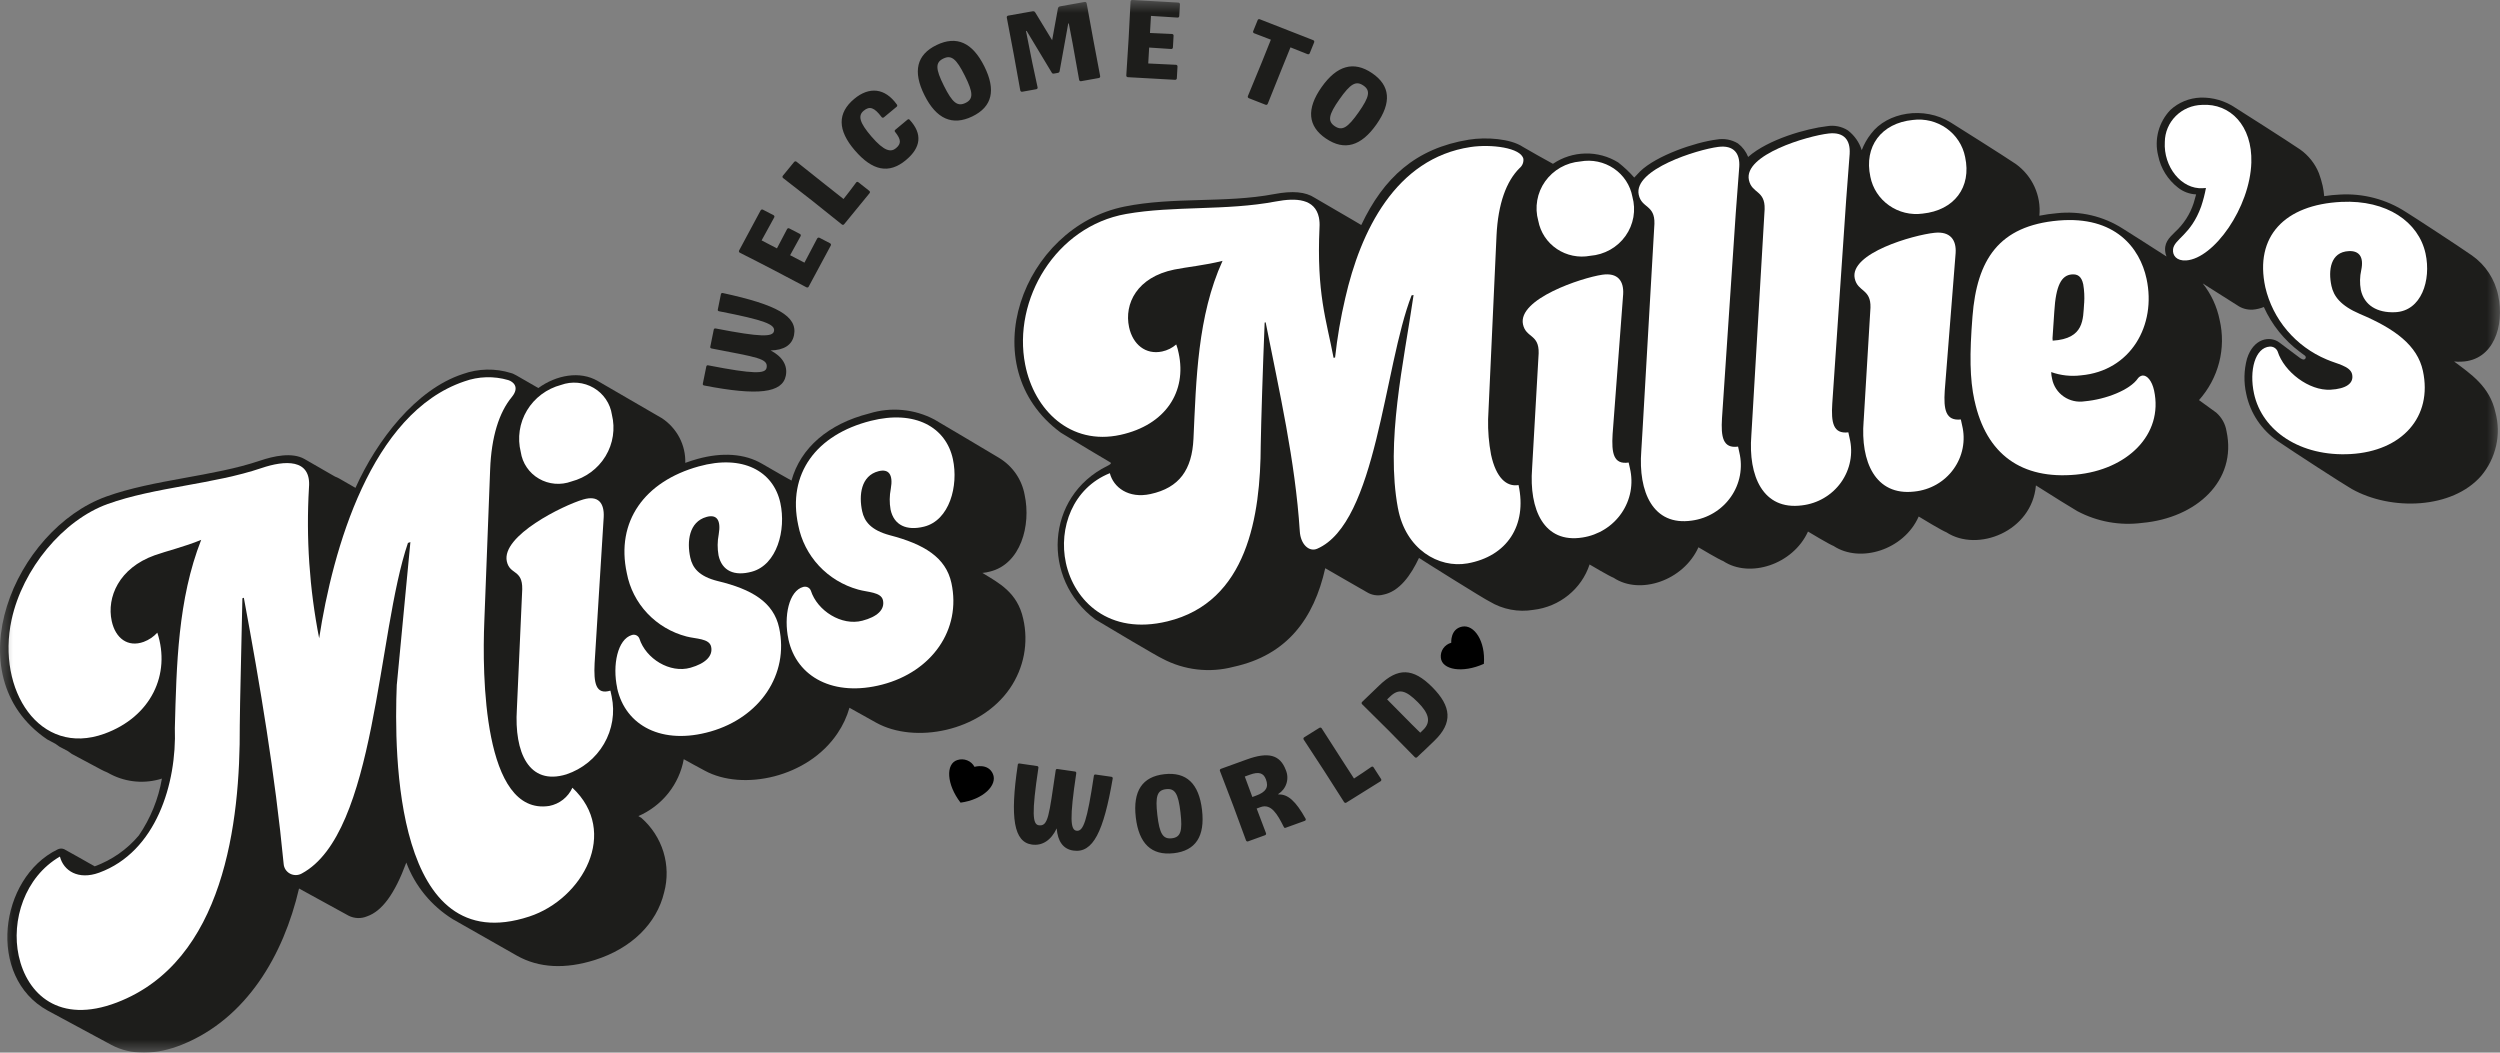
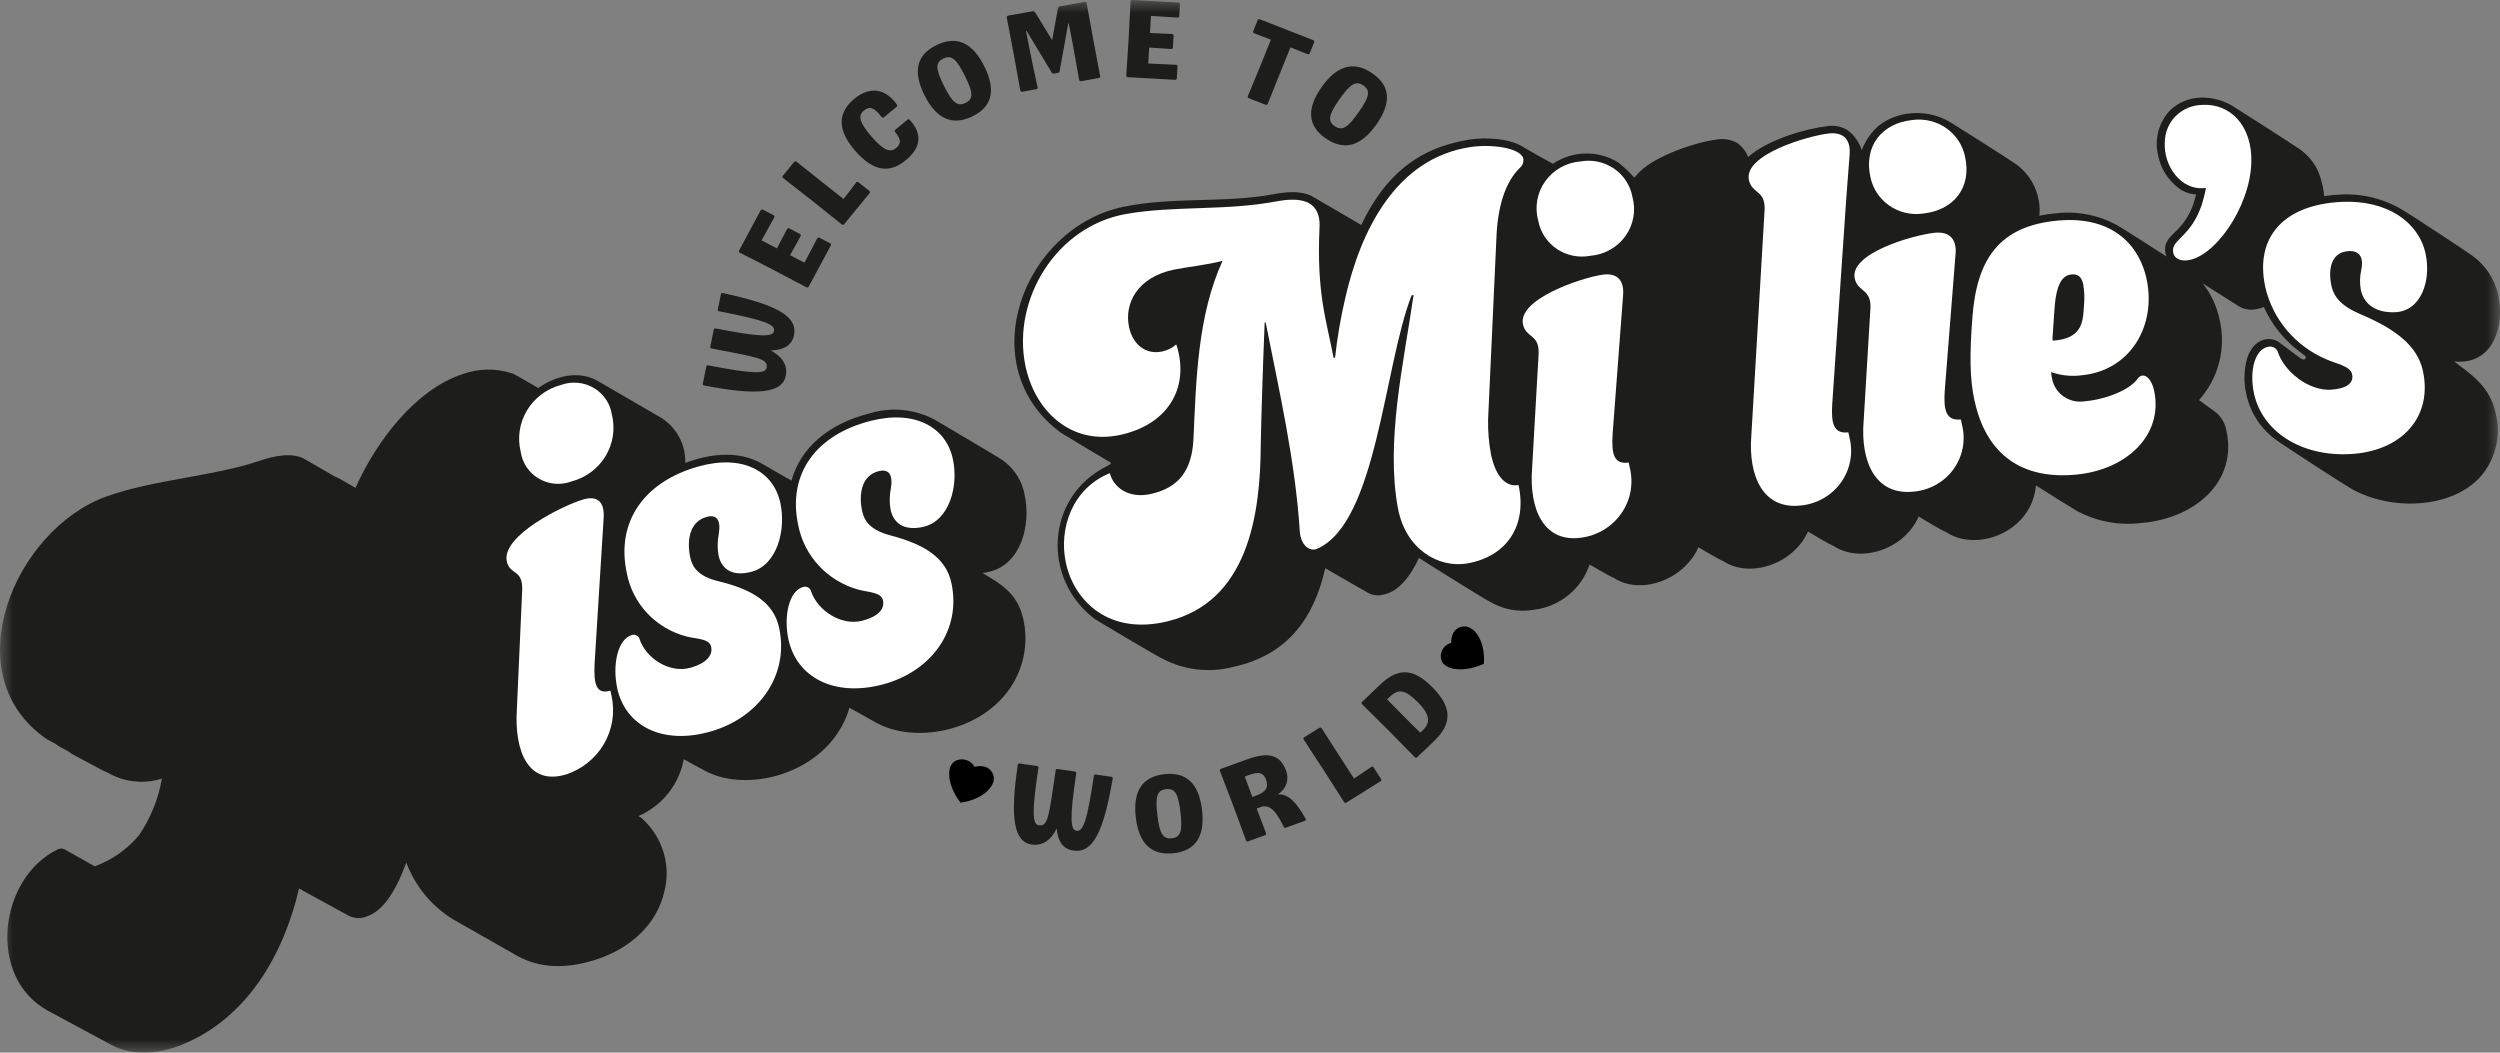
<svg xmlns="http://www.w3.org/2000/svg" width="95" height="40" viewBox="0 0 95 40" fill="none">
  <rect x="0" y="0" width="95" height="40" fill="#808080" stroke="none" />
  <g clip-path="url(#clip0_2936_4298)">
    <mask id="mask0_2936_4298" style="mask-type:luminance" maskUnits="userSpaceOnUse" x="0" y="0" width="95" height="40">
      <path d="M95 0H0V40H95V0Z" fill="white" />
    </mask>
    <g mask="url(#mask0_2936_4298)">
      <path d="M37.33 21.771C37.427 21.763 37.523 21.746 37.617 21.72C38.787 21.433 39.186 19.965 38.937 18.808C38.885 18.518 38.771 18.241 38.602 17.997C38.432 17.753 38.212 17.548 37.956 17.394C37.313 17.006 36.081 16.282 35.511 15.944C35.135 15.744 34.722 15.621 34.297 15.581C33.872 15.54 33.443 15.585 33.035 15.711C31.481 16.103 30.419 17.019 30.077 18.262C29.91 18.169 29.411 17.888 28.957 17.622C28.303 17.239 27.451 17.177 26.495 17.442C26.339 17.486 26.188 17.535 26.041 17.589C26.05 17.256 25.974 16.926 25.819 16.629C25.664 16.333 25.436 16.08 25.155 15.893C24.652 15.598 23.251 14.793 22.719 14.48C22.036 14.078 21.13 14.255 20.457 14.746C19.505 14.192 19.517 14.202 19.42 14.176C18.821 13.988 18.175 14.002 17.585 14.214C15.804 14.796 14.319 16.732 13.508 18.539L12.886 18.181C12.839 18.154 12.789 18.132 12.737 18.113C12.717 18.101 12.696 18.09 12.676 18.079C12.233 17.823 12.011 17.696 11.568 17.441C11.097 17.176 10.397 17.33 9.881 17.505C8.094 18.111 5.843 18.218 4.034 18.87C0.565 20.12 -1.8 25.64 1.787 28.094L2.111 28.267C2.159 28.302 2.208 28.337 2.258 28.372L2.582 28.544C2.63 28.58 2.679 28.615 2.729 28.649C3.174 28.887 3.397 29.006 3.842 29.244C3.916 29.284 3.993 29.319 4.071 29.35L4.219 29.429C4.514 29.579 4.838 29.671 5.17 29.698C5.502 29.725 5.836 29.687 6.153 29.586C6.02 30.36 5.721 31.096 5.276 31.747C4.832 32.276 4.253 32.682 3.598 32.921C3.332 32.766 2.617 32.368 2.433 32.266C2.392 32.25 2.349 32.243 2.305 32.246C2.262 32.249 2.22 32.261 2.181 32.282C-0.038 33.368 -0.511 37.125 1.811 38.401C2.377 38.704 3.58 39.355 4.235 39.708C4.966 40.101 5.922 40.098 6.912 39.699C9.367 38.711 10.774 36.301 11.363 33.763L13.254 34.8C13.361 34.853 13.479 34.882 13.6 34.886C13.72 34.889 13.84 34.867 13.95 34.82C14.511 34.626 14.993 33.984 15.44 32.777C15.771 33.667 16.392 34.424 17.207 34.93C17.909 35.331 18.971 35.934 19.634 36.31C20.477 36.79 21.488 36.831 22.602 36.48C23.993 36.042 24.955 35.098 25.238 33.907C25.373 33.403 25.363 32.871 25.21 32.372C25.056 31.872 24.765 31.424 24.369 31.077L24.259 31.012C24.704 30.817 25.094 30.519 25.395 30.142C25.695 29.765 25.898 29.321 25.983 28.849L26.008 28.863C26.098 28.918 26.63 29.203 26.779 29.284C28.222 30.071 30.708 29.549 31.831 27.857C32.031 27.561 32.182 27.237 32.279 26.895C32.332 26.928 33.157 27.385 33.295 27.462C34.75 28.27 37.246 27.812 38.379 26.155C38.641 25.772 38.821 25.34 38.908 24.886C38.994 24.432 38.986 23.966 38.882 23.515C38.664 22.508 37.951 22.15 37.332 21.772" fill="#1D1D1B" />
      <path d="M93.25 13.736C93.349 13.747 93.448 13.749 93.547 13.742C94.756 13.691 95.179 12.376 94.932 11.232C94.81 10.617 94.452 10.071 93.934 9.707C93.449 9.367 91.601 8.16 91.419 8.053C90.677 7.572 89.796 7.341 88.909 7.394C88.712 7.403 88.514 7.423 88.319 7.453C88.308 7.321 88.289 7.189 88.261 7.06C88.223 6.897 88.176 6.738 88.118 6.581C87.974 6.223 87.729 5.913 87.412 5.685C86.909 5.342 85.149 4.224 84.944 4.095C84.555 3.831 84.09 3.695 83.617 3.709C83.192 3.725 82.786 3.891 82.475 4.178C82.256 4.406 82.099 4.685 82.018 4.989C81.937 5.293 81.934 5.612 82.011 5.917C82.107 6.397 82.375 6.827 82.766 7.131C82.961 7.286 83.202 7.376 83.453 7.387C83.433 7.441 83.379 7.665 83.359 7.718C83.223 8.139 82.978 8.518 82.649 8.819C82.42 9.042 82.209 9.245 82.291 9.634C82.3 9.672 82.312 9.71 82.327 9.747C81.736 9.367 81.09 8.953 80.663 8.686C79.924 8.213 79.041 8.007 78.165 8.102C77.94 8.121 77.717 8.153 77.496 8.197C77.533 7.822 77.469 7.444 77.313 7.1C77.157 6.756 76.912 6.458 76.604 6.234C76.088 5.887 74.48 4.875 74.135 4.659C73.112 4.02 71.711 4.26 71.098 5.084C70.949 5.274 70.831 5.484 70.746 5.707C70.653 5.408 70.468 5.145 70.217 4.953C69.984 4.805 69.703 4.748 69.429 4.795C68.655 4.883 67.192 5.291 66.43 5.964C66.35 5.761 66.216 5.583 66.041 5.45C65.8 5.304 65.513 5.252 65.235 5.302C64.405 5.409 62.945 5.911 62.321 6.515C62.29 6.546 62.182 6.66 62.101 6.748C61.917 6.538 61.713 6.346 61.492 6.173C61.119 5.942 60.685 5.823 60.244 5.833C59.803 5.842 59.375 5.978 59.012 6.225C58.958 6.2 57.952 5.636 57.867 5.58C57.402 5.268 56.474 5.202 55.821 5.307C53.785 5.636 52.575 6.765 51.728 8.551C51.593 8.463 50.051 7.576 49.956 7.515C49.61 7.288 49.122 7.242 48.416 7.376C46.561 7.727 44.603 7.471 42.73 7.85C38.86 8.632 36.887 13.918 40.31 16.441C40.768 16.721 42.104 17.527 42.196 17.573C42.259 17.612 42.147 17.672 42.075 17.707C39.727 18.867 39.568 22.007 41.625 23.54C42.083 23.818 44.008 24.961 44.166 25.025C44.993 25.467 45.961 25.58 46.87 25.34C48.908 24.899 49.928 23.509 50.359 21.592C50.44 21.645 51.899 22.475 51.945 22.505C52.036 22.561 52.137 22.598 52.243 22.614C52.349 22.63 52.458 22.625 52.561 22.598C53.183 22.477 53.616 21.851 53.922 21.201C53.979 21.246 56.452 22.796 56.599 22.854C57.099 23.158 57.694 23.272 58.273 23.174C58.759 23.117 59.218 22.924 59.595 22.618C59.973 22.313 60.254 21.908 60.404 21.45C60.423 21.463 61.182 21.91 61.318 21.956C62.309 22.619 63.967 22.071 64.541 20.797C64.565 20.813 65.344 21.275 65.484 21.322C66.48 21.983 68.132 21.457 68.704 20.199C68.734 20.219 69.533 20.697 69.678 20.748C70.688 21.413 72.354 20.895 72.91 19.628L72.926 19.636C72.97 19.667 73.81 20.173 73.961 20.226C75.146 21.003 77.216 20.195 77.365 18.446C78.03 18.868 78.735 19.308 78.936 19.422C79.691 19.825 80.555 19.981 81.406 19.87C83.463 19.684 85.015 18.269 84.607 16.383C84.564 16.111 84.426 15.863 84.218 15.68L83.562 15.204C83.929 14.793 84.191 14.303 84.328 13.773C84.464 13.243 84.47 12.689 84.346 12.156C84.245 11.651 84.025 11.176 83.704 10.77C84.29 11.143 84.881 11.515 85.016 11.601C85.188 11.721 85.395 11.779 85.605 11.767C85.75 11.755 85.892 11.721 86.026 11.666C86.329 12.341 86.802 12.929 87.399 13.375C87.454 13.416 87.521 13.464 87.584 13.512C87.601 13.524 87.613 13.542 87.617 13.563C87.621 13.583 87.618 13.604 87.607 13.622C87.596 13.64 87.578 13.653 87.558 13.659C87.537 13.665 87.516 13.663 87.496 13.654C87.458 13.64 87.422 13.621 87.39 13.596C87.333 13.554 86.691 13.071 86.611 13.011C86.259 12.753 85.629 12.849 85.385 13.634C85.268 14.07 85.258 14.527 85.357 14.967C85.507 15.694 85.936 16.337 86.554 16.762C87.144 17.166 89.052 18.402 89.366 18.581C90.872 19.426 93.189 19.34 94.285 18.083C94.563 17.752 94.757 17.362 94.851 16.944C94.946 16.525 94.938 16.091 94.828 15.676C94.613 14.68 93.881 14.207 93.247 13.73" fill="#1D1D1B" />
-       <path d="M15.08 26.007C15.285 23.842 15.388 22.761 15.595 20.6L15.502 20.631C14.332 24.058 14.297 31.669 11.471 33.191C11.403 33.23 11.326 33.251 11.247 33.253C11.169 33.254 11.091 33.236 11.022 33.199C10.953 33.163 10.894 33.109 10.851 33.044C10.809 32.98 10.784 32.905 10.779 32.828C10.449 29.416 9.891 26.084 9.266 22.715L9.211 22.734C9.177 24.501 9.117 26.685 9.111 27.576C9.132 31.25 8.517 36.535 4.441 38.095C2.24 38.937 1.024 37.77 0.711 36.321C0.422 34.985 0.931 33.332 2.277 32.549C2.413 33.088 2.973 33.452 3.769 33.161C5.936 32.368 6.719 29.774 6.644 27.669C6.707 25.28 6.758 22.772 7.645 20.515C7.01 20.777 6.316 20.944 5.876 21.101C4.52 21.587 4.05 22.695 4.245 23.598C4.387 24.256 4.858 24.61 5.462 24.39C5.66 24.316 5.837 24.196 5.978 24.041C6.496 25.617 5.746 27.236 3.967 27.882C1.502 28.773 -0.136 26.214 0.44 23.551C0.856 21.622 2.392 19.764 4.092 19.152C5.882 18.508 8.116 18.405 9.939 17.786C10.805 17.492 11.836 17.411 11.741 18.528C11.628 20.445 11.758 22.368 12.128 24.254C12.642 20.895 14.094 15.696 17.642 14.494C18.18 14.3 18.767 14.283 19.316 14.444C19.508 14.506 19.751 14.713 19.454 15.081C18.966 15.668 18.671 16.595 18.625 17.849C18.536 20.153 18.491 21.307 18.404 23.616C18.322 25.617 18.356 31.009 20.87 30.626C21.063 30.589 21.243 30.506 21.396 30.386C21.549 30.265 21.671 30.11 21.751 29.934C23.549 31.614 22.143 34.161 20.113 34.828C15.004 36.508 14.968 28.699 15.078 26.006" fill="white" />
      <path d="M19.789 17.176C19.655 16.639 19.74 16.071 20.026 15.595C20.313 15.118 20.777 14.771 21.321 14.627C21.523 14.554 21.739 14.526 21.954 14.546C22.168 14.565 22.375 14.631 22.561 14.74C22.746 14.848 22.904 14.996 23.023 15.172C23.143 15.348 23.221 15.548 23.252 15.757C23.384 16.294 23.298 16.86 23.011 17.334C22.724 17.808 22.259 18.153 21.717 18.295C21.516 18.369 21.3 18.399 21.086 18.381C20.872 18.363 20.665 18.298 20.48 18.19C20.294 18.083 20.136 17.936 20.017 17.76C19.897 17.585 19.82 17.385 19.789 17.176M19.641 26.951C19.722 25.125 19.763 24.213 19.845 22.39C19.859 21.627 19.373 21.855 19.259 21.331C19.049 20.357 21.397 19.205 22.162 18.98C22.74 18.809 22.966 19.122 22.941 19.647C22.802 21.869 22.733 22.981 22.595 25.208C22.558 25.956 22.637 26.413 23.196 26.244L23.244 26.469C23.373 27.083 23.269 27.722 22.952 28.266C22.635 28.811 22.128 29.223 21.524 29.425C20.092 29.866 19.538 28.583 19.641 26.95" fill="white" />
      <path d="M23.454 26.147C23.265 25.267 23.469 24.29 24.01 24.131C24.066 24.112 24.127 24.116 24.181 24.141C24.234 24.166 24.276 24.211 24.297 24.266C24.541 25.03 25.457 25.598 26.242 25.373C26.803 25.212 27.1 24.93 27.023 24.575C26.954 24.257 26.444 24.282 26.085 24.186C25.514 24.037 24.998 23.731 24.597 23.305C24.196 22.879 23.926 22.349 23.819 21.779C23.394 19.813 24.494 18.294 26.553 17.723C28.219 17.259 29.392 17.899 29.654 19.115C29.877 20.143 29.526 21.463 28.57 21.724C27.913 21.904 27.433 21.701 27.304 21.103C27.258 20.84 27.26 20.57 27.311 20.308C27.408 19.745 27.224 19.538 26.849 19.643C26.175 19.83 26.1 20.587 26.23 21.185C26.314 21.578 26.563 21.904 27.277 22.081C28.575 22.393 29.397 22.884 29.607 23.856C29.99 25.633 28.872 27.262 27.003 27.797C25.171 28.322 23.764 27.588 23.451 26.146" fill="white" />
      <path d="M29.961 24.296C29.772 23.417 29.979 22.449 30.523 22.303C30.581 22.287 30.642 22.292 30.696 22.318C30.75 22.344 30.791 22.389 30.812 22.444C31.057 23.209 31.978 23.794 32.768 23.587C33.334 23.44 33.63 23.166 33.553 22.811C33.485 22.494 32.971 22.508 32.611 22.404C32.038 22.245 31.521 21.932 31.119 21.5C30.718 21.069 30.446 20.536 30.334 19.962C29.91 17.998 31.02 16.514 33.093 15.991C34.77 15.568 35.947 16.23 36.209 17.443C36.431 18.47 36.077 19.773 35.115 20.012C34.454 20.177 33.971 19.964 33.842 19.366C33.796 19.105 33.799 18.837 33.85 18.576C33.949 18.02 33.764 17.81 33.387 17.905C32.709 18.077 32.633 18.827 32.762 19.425C32.846 19.817 33.096 20.146 33.814 20.339C35.119 20.679 35.944 21.184 36.154 22.155C36.537 23.928 35.41 25.522 33.529 26.013C31.686 26.494 30.271 25.735 29.96 24.295" fill="white" />
      <path d="M53.122 19.317C52.65 16.769 53.339 13.807 53.716 11.211L53.64 11.224C52.585 13.938 52.317 19.87 50.053 20.852C49.745 20.985 49.42 20.685 49.392 20.186C49.218 17.498 48.615 14.886 48.095 12.249L48.057 12.257C47.987 13.959 47.922 16.05 47.908 16.908C47.898 19.598 47.407 22.874 44.365 23.611C42.13 24.154 40.814 22.827 40.504 21.391C40.218 20.066 40.764 18.547 42.174 17.981C42.309 18.517 42.882 18.956 43.717 18.774C44.819 18.535 45.297 17.846 45.352 16.672C45.455 14.431 45.504 12.007 46.457 9.912C45.797 10.081 45.077 10.15 44.62 10.244C43.21 10.533 42.712 11.539 42.905 12.434C43.046 13.086 43.531 13.489 44.159 13.357C44.359 13.315 44.544 13.222 44.697 13.089C44.737 13.197 44.768 13.308 44.789 13.42C45.103 14.872 44.304 16.146 42.576 16.525C40.677 16.94 39.296 15.583 38.957 13.855C38.471 11.386 40.12 8.603 42.792 8.131C44.607 7.811 46.585 8.015 48.477 7.657C49.26 7.509 49.966 7.554 50.118 8.261C50.142 8.387 50.15 8.516 50.141 8.644C50.029 11.161 50.399 12.138 50.676 13.597L50.733 13.586C50.816 12.826 50.945 12.072 51.12 11.327C51.696 8.799 53.022 6.016 55.883 5.587C56.663 5.47 57.797 5.611 57.889 6.038C57.895 6.104 57.886 6.169 57.861 6.23C57.836 6.291 57.796 6.345 57.745 6.387C57.238 6.888 56.926 7.746 56.868 8.947C56.76 11.275 56.654 13.602 56.548 15.929C56.538 16.382 56.576 16.834 56.66 17.278C56.849 18.152 57.245 18.509 57.705 18.432C58.038 19.975 57.258 21.144 55.764 21.409C54.672 21.602 53.413 20.877 53.123 19.315" fill="white" />
      <path d="M58.454 8.39C58.383 8.137 58.37 7.872 58.415 7.613C58.46 7.354 58.562 7.109 58.715 6.893C58.868 6.678 59.067 6.499 59.298 6.367C59.529 6.236 59.787 6.157 60.053 6.135C60.273 6.095 60.498 6.098 60.716 6.144C60.934 6.19 61.141 6.278 61.325 6.402C61.509 6.527 61.666 6.686 61.787 6.87C61.908 7.054 61.991 7.26 62.031 7.476C62.101 7.729 62.114 7.993 62.069 8.251C62.023 8.509 61.921 8.754 61.768 8.968C61.615 9.183 61.416 9.361 61.185 9.491C60.953 9.621 60.696 9.699 60.431 9.72C60.212 9.762 59.987 9.76 59.769 9.715C59.551 9.671 59.345 9.584 59.161 9.461C58.977 9.337 58.82 9.179 58.699 8.996C58.578 8.812 58.495 8.607 58.455 8.392M58.22 17.792C58.319 16.043 58.369 15.17 58.469 13.424C58.489 12.69 57.986 12.847 57.874 12.327C57.665 11.361 60.095 10.558 60.883 10.44C61.481 10.351 61.711 10.682 61.68 11.185C61.519 13.308 61.439 14.371 61.279 16.498C61.235 17.215 61.31 17.663 61.889 17.576C61.908 17.665 61.918 17.709 61.938 17.798C62.006 18.088 62.013 18.387 61.959 18.68C61.904 18.972 61.789 19.249 61.62 19.496C61.451 19.742 61.233 19.952 60.978 20.111C60.724 20.271 60.438 20.378 60.14 20.424C58.662 20.662 58.1 19.354 58.22 17.794" fill="white" />
-       <path d="M66.092 6.337C66.038 7.046 66.012 7.4 65.958 8.108C65.783 10.702 65.609 13.296 65.436 15.89C65.392 16.603 65.468 17.051 66.047 16.971C66.067 17.06 66.076 17.104 66.095 17.194C66.164 17.481 66.171 17.779 66.116 18.07C66.061 18.36 65.945 18.636 65.775 18.879C65.605 19.123 65.386 19.329 65.13 19.485C64.875 19.64 64.59 19.742 64.292 19.782C62.81 19.999 62.249 18.687 62.369 17.135C62.388 16.818 62.398 16.659 62.417 16.342C62.566 13.729 62.716 11.117 62.868 8.504C62.889 7.774 62.385 7.922 62.272 7.402C62.064 6.437 64.502 5.683 65.293 5.582C65.891 5.505 66.123 5.838 66.092 6.337Z" fill="white" />
      <path d="M70.288 5.838C70.234 6.543 70.207 6.895 70.154 7.599C69.977 10.18 69.801 12.761 69.626 15.342C69.581 16.053 69.657 16.499 70.237 16.429C70.257 16.518 70.266 16.562 70.285 16.651C70.355 16.937 70.362 17.234 70.306 17.523C70.251 17.811 70.133 18.085 69.963 18.326C69.792 18.567 69.571 18.77 69.315 18.921C69.059 19.073 68.773 19.169 68.476 19.204C66.99 19.398 66.428 18.084 66.551 16.54C66.57 16.224 66.579 16.066 66.598 15.751C66.75 13.15 66.903 10.55 67.056 7.95C67.078 7.223 66.572 7.363 66.459 6.843C66.25 5.879 68.694 5.163 69.488 5.073C70.087 5.005 70.318 5.34 70.287 5.838" fill="white" />
      <path d="M71.074 6.718C70.825 5.569 71.486 4.679 72.688 4.558C73.139 4.5 73.597 4.614 73.966 4.876C74.335 5.138 74.589 5.528 74.675 5.968C74.924 7.116 74.261 7.992 73.06 8.117C72.61 8.178 72.153 8.067 71.784 7.806C71.414 7.546 71.16 7.157 71.074 6.718ZM70.819 15.997C70.922 14.273 70.974 13.412 71.078 11.691C71.1 10.967 70.593 11.101 70.48 10.582C70.272 9.618 72.72 8.928 73.514 8.846C74.115 8.784 74.346 9.121 74.314 9.616C74.148 11.707 74.065 12.754 73.9 14.849C73.854 15.555 73.931 16.002 74.512 15.94L74.56 16.162C74.63 16.446 74.637 16.742 74.581 17.029C74.525 17.316 74.407 17.588 74.235 17.826C74.064 18.065 73.841 18.264 73.585 18.411C73.328 18.558 73.041 18.649 72.745 18.679C71.256 18.851 70.694 17.534 70.818 15.998" fill="white" />
      <path d="M79.199 11.519C79.214 11.28 79.203 11.041 79.163 10.805C79.096 10.491 78.94 10.41 78.726 10.428C78.337 10.462 78.122 10.84 78.063 11.845C78.038 12.21 78.026 12.392 78.002 12.757C77.993 12.819 77.993 12.883 78.002 12.945C79.213 12.871 79.151 12.126 79.197 11.518M75.03 15.222C74.85 14.388 74.841 13.469 74.954 12.031C75.122 9.868 75.952 8.577 78.224 8.38C80.379 8.195 81.317 9.426 81.568 10.591C81.952 12.366 80.962 14.095 79.079 14.263C78.697 14.311 78.308 14.268 77.945 14.139C77.947 14.227 77.96 14.315 77.981 14.4C78.034 14.671 78.193 14.911 78.423 15.07C78.653 15.228 78.936 15.293 79.213 15.25C80.029 15.177 80.94 14.817 81.24 14.379C81.282 14.321 81.344 14.282 81.415 14.27C81.589 14.256 81.773 14.467 81.855 14.837C82.218 16.52 80.826 17.854 78.887 18.036C76.831 18.228 75.476 17.277 75.032 15.221" fill="white" />
      <path d="M82.574 9.482C82.614 9.08 83.248 8.945 83.643 7.849C83.72 7.619 83.782 7.383 83.826 7.144L83.709 7.151C82.892 7.206 82.207 6.332 82.263 5.393C82.267 5.024 82.416 4.671 82.68 4.408C82.944 4.146 83.302 3.994 83.678 3.986C84.748 3.918 85.592 4.778 85.551 6.174C85.501 7.888 84.129 9.821 83.079 9.896C82.709 9.922 82.552 9.703 82.576 9.482" fill="white" />
      <path d="M85.652 14.952C85.464 14.084 85.689 13.206 86.254 13.17C86.317 13.167 86.38 13.183 86.433 13.216C86.486 13.25 86.528 13.299 86.551 13.357C86.796 14.129 87.743 14.855 88.561 14.809C89.145 14.776 89.456 14.572 89.38 14.222C89.312 13.908 88.783 13.825 88.411 13.659C87.83 13.415 87.317 13.039 86.912 12.562C86.507 12.085 86.223 11.521 86.082 10.916C85.663 8.976 86.825 7.777 88.97 7.672C90.705 7.587 91.911 8.436 92.171 9.636C92.391 10.651 92.013 11.819 91.018 11.864C90.335 11.895 89.839 11.603 89.711 11.013C89.667 10.765 89.672 10.511 89.727 10.265C89.834 9.757 89.646 9.524 89.255 9.542C88.554 9.577 88.468 10.273 88.595 10.864C88.679 11.252 88.934 11.611 89.673 11.929C91.017 12.495 91.862 13.131 92.07 14.091C92.449 15.845 91.273 17.143 89.325 17.254C87.417 17.362 85.96 16.377 85.652 14.954" fill="white" />
      <path d="M50.721 4.795C50.441 4.605 50.483 4.366 50.899 3.773C51.316 3.179 51.526 3.059 51.807 3.249C52.087 3.439 52.041 3.676 51.628 4.266C51.214 4.856 51.002 4.985 50.721 4.795ZM50.391 5.267C51.087 5.739 51.723 5.557 52.306 4.726C52.889 3.895 52.833 3.25 52.137 2.778C51.441 2.306 50.801 2.486 50.219 3.313C49.638 4.14 49.693 4.796 50.389 5.267M49.902 1.526L47.87 0.731C47.862 0.728 47.854 0.727 47.845 0.727C47.837 0.727 47.829 0.729 47.821 0.732C47.814 0.736 47.807 0.741 47.802 0.747C47.796 0.753 47.792 0.76 47.79 0.768L47.622 1.182C47.618 1.189 47.616 1.197 47.616 1.205C47.615 1.213 47.617 1.221 47.62 1.229C47.623 1.237 47.627 1.244 47.633 1.249C47.639 1.255 47.646 1.26 47.654 1.263C47.894 1.355 48.096 1.431 48.293 1.508C48.179 1.788 48.072 2.064 47.958 2.345C47.781 2.782 47.597 3.212 47.42 3.65C47.417 3.657 47.415 3.666 47.415 3.674C47.415 3.683 47.417 3.691 47.42 3.699C47.424 3.706 47.429 3.713 47.435 3.719C47.441 3.725 47.449 3.73 47.457 3.732L48.09 3.98C48.098 3.983 48.106 3.985 48.115 3.985C48.124 3.985 48.132 3.983 48.14 3.98C48.148 3.976 48.155 3.971 48.161 3.965C48.167 3.959 48.171 3.952 48.174 3.944C48.347 3.505 48.523 3.072 48.7 2.634L49.038 1.8C49.239 1.879 49.441 1.963 49.686 2.058C49.694 2.062 49.702 2.063 49.711 2.063C49.719 2.063 49.728 2.062 49.736 2.058C49.744 2.055 49.751 2.05 49.757 2.044C49.763 2.038 49.767 2.031 49.77 2.023L49.938 1.609C49.941 1.601 49.943 1.593 49.943 1.585C49.943 1.576 49.941 1.568 49.938 1.56C49.935 1.553 49.93 1.546 49.924 1.54C49.918 1.534 49.91 1.529 49.902 1.526ZM44.684 2.462C44.357 2.444 43.99 2.428 43.633 2.412L43.668 1.807C43.956 1.827 44.24 1.848 44.503 1.862C44.511 1.863 44.52 1.862 44.528 1.859C44.536 1.857 44.544 1.852 44.55 1.847C44.556 1.841 44.562 1.834 44.565 1.827C44.569 1.819 44.571 1.811 44.571 1.802L44.596 1.358C44.597 1.349 44.596 1.341 44.593 1.333C44.591 1.325 44.586 1.317 44.581 1.311C44.575 1.305 44.568 1.3 44.56 1.296C44.553 1.293 44.544 1.291 44.535 1.291C44.273 1.276 43.988 1.264 43.699 1.253L43.737 0.604C44.083 0.627 44.428 0.651 44.744 0.668C44.753 0.669 44.761 0.669 44.77 0.666C44.778 0.664 44.786 0.659 44.792 0.654C44.798 0.648 44.804 0.641 44.807 0.633C44.811 0.625 44.812 0.617 44.812 0.608L44.838 0.164C44.839 0.156 44.838 0.147 44.835 0.14C44.832 0.132 44.828 0.125 44.822 0.119C44.817 0.112 44.81 0.107 44.803 0.104C44.795 0.1 44.787 0.098 44.779 0.098L43.029 -0.001C43.02 -0.002 43.011 -0.001 43.003 0.001C42.995 0.004 42.987 0.008 42.981 0.014C42.974 0.019 42.969 0.026 42.966 0.034C42.962 0.042 42.961 0.05 42.961 0.059C42.938 0.525 42.915 0.995 42.888 1.461C42.862 1.927 42.83 2.396 42.799 2.866C42.798 2.874 42.798 2.883 42.801 2.891C42.804 2.899 42.808 2.907 42.814 2.913C42.82 2.919 42.827 2.924 42.835 2.928C42.843 2.931 42.851 2.933 42.86 2.933L44.651 3.033C44.66 3.034 44.669 3.033 44.677 3.03C44.685 3.028 44.693 3.024 44.699 3.018C44.706 3.012 44.711 3.005 44.715 2.997C44.718 2.99 44.72 2.981 44.72 2.973L44.745 2.528C44.746 2.52 44.745 2.511 44.742 2.503C44.74 2.495 44.735 2.488 44.73 2.482C44.724 2.475 44.717 2.47 44.709 2.467C44.702 2.463 44.693 2.461 44.684 2.461M41.292 0.125C41.291 0.117 41.288 0.109 41.283 0.102C41.279 0.094 41.273 0.088 41.266 0.083C41.259 0.079 41.251 0.075 41.242 0.074C41.234 0.072 41.225 0.072 41.217 0.074L40.279 0.242C40.259 0.245 40.241 0.255 40.227 0.269C40.214 0.283 40.205 0.301 40.201 0.32L39.981 1.528L39.34 0.474C39.331 0.457 39.317 0.444 39.3 0.435C39.283 0.427 39.263 0.424 39.244 0.427L38.31 0.594C38.301 0.596 38.293 0.598 38.286 0.603C38.279 0.607 38.272 0.613 38.267 0.62C38.263 0.627 38.259 0.635 38.258 0.643C38.256 0.652 38.256 0.66 38.258 0.668C38.437 1.589 38.608 2.511 38.77 3.434C38.771 3.443 38.774 3.451 38.779 3.458C38.783 3.465 38.789 3.471 38.797 3.476C38.804 3.481 38.812 3.484 38.82 3.486C38.828 3.487 38.837 3.487 38.846 3.486L39.38 3.39C39.388 3.389 39.396 3.386 39.403 3.381C39.41 3.377 39.417 3.371 39.421 3.364C39.426 3.357 39.429 3.349 39.43 3.341C39.431 3.333 39.43 3.325 39.428 3.317C39.302 2.761 39.171 2.117 38.988 1.18L39.013 1.175L39.964 2.755C39.97 2.771 39.982 2.784 39.997 2.791C40.012 2.799 40.029 2.801 40.046 2.797L40.203 2.769C40.22 2.766 40.235 2.758 40.246 2.746C40.258 2.733 40.265 2.718 40.266 2.701L40.593 0.893L40.614 0.889C40.695 1.301 40.734 1.514 40.759 1.647C40.845 2.111 40.922 2.571 41.007 3.034C41.008 3.042 41.011 3.05 41.016 3.057C41.021 3.065 41.027 3.071 41.034 3.076C41.041 3.08 41.049 3.084 41.057 3.085C41.066 3.087 41.074 3.087 41.083 3.085L41.754 2.965C41.762 2.964 41.77 2.961 41.778 2.957C41.785 2.952 41.791 2.946 41.796 2.939C41.801 2.932 41.804 2.925 41.806 2.916C41.808 2.908 41.807 2.899 41.806 2.891C41.72 2.428 41.631 1.97 41.545 1.507C41.459 1.044 41.378 0.584 41.293 0.125M36.689 3.912C36.383 4.059 36.191 3.906 35.868 3.259C35.545 2.612 35.541 2.373 35.847 2.225C36.154 2.078 36.341 2.233 36.663 2.876C36.984 3.519 36.995 3.764 36.689 3.912ZM36.946 4.425C37.706 4.059 37.855 3.425 37.403 2.519C36.95 1.613 36.35 1.345 35.591 1.711C34.832 2.077 34.679 2.714 35.129 3.616C35.578 4.518 36.187 4.791 36.946 4.425ZM34.425 6.083C34.989 5.615 35.073 5.095 34.56 4.545C34.541 4.522 34.509 4.526 34.48 4.55L34.022 4.931C34.015 4.936 34.009 4.941 34.005 4.948C34.001 4.955 33.998 4.963 33.998 4.971C33.997 4.979 33.998 4.987 34.001 4.995C34.004 5.002 34.009 5.009 34.015 5.014C34.247 5.305 34.252 5.461 34.046 5.632C33.858 5.787 33.609 5.762 33.116 5.189C32.662 4.661 32.593 4.396 32.82 4.208C33.048 4.019 33.223 4.084 33.495 4.441C33.499 4.449 33.505 4.456 33.513 4.462C33.52 4.467 33.529 4.471 33.538 4.473C33.547 4.474 33.557 4.474 33.566 4.471C33.575 4.469 33.583 4.464 33.59 4.457L34.071 4.058C34.078 4.053 34.083 4.046 34.088 4.039C34.092 4.031 34.094 4.023 34.095 4.015C34.096 4.006 34.095 3.998 34.092 3.99C34.089 3.982 34.084 3.974 34.078 3.968C33.627 3.338 33.029 3.286 32.465 3.754C31.815 4.293 31.822 4.947 32.484 5.715C33.147 6.485 33.773 6.627 34.428 6.082M32.531 6.938C32.377 7.148 32.217 7.358 32.054 7.562L31.378 7.028C31.008 6.736 30.637 6.438 30.268 6.145C30.261 6.14 30.253 6.136 30.245 6.133C30.237 6.131 30.228 6.13 30.22 6.131C30.211 6.132 30.203 6.135 30.196 6.139C30.188 6.143 30.182 6.149 30.177 6.155L29.749 6.677C29.743 6.684 29.739 6.691 29.736 6.699C29.734 6.707 29.733 6.716 29.734 6.724C29.735 6.733 29.737 6.741 29.742 6.749C29.746 6.756 29.752 6.762 29.759 6.767C30.132 7.056 30.508 7.348 30.878 7.639C31.248 7.931 31.618 8.23 31.989 8.528C31.995 8.534 32.003 8.538 32.011 8.541C32.019 8.543 32.028 8.544 32.037 8.543C32.045 8.543 32.054 8.54 32.061 8.536C32.069 8.531 32.075 8.525 32.08 8.518L33.042 7.342C33.048 7.335 33.053 7.328 33.055 7.32C33.058 7.312 33.059 7.303 33.058 7.295C33.057 7.286 33.054 7.278 33.05 7.271C33.045 7.264 33.039 7.257 33.032 7.252L32.619 6.926C32.612 6.92 32.605 6.916 32.597 6.913C32.589 6.91 32.58 6.91 32.572 6.911C32.563 6.912 32.555 6.915 32.548 6.92C32.541 6.925 32.535 6.931 32.531 6.938M31.053 9.062C30.9 9.347 30.733 9.668 30.569 9.981L30.024 9.698C30.163 9.449 30.3 9.204 30.423 8.974C30.427 8.967 30.43 8.959 30.43 8.951C30.431 8.942 30.431 8.934 30.428 8.926C30.426 8.918 30.421 8.91 30.416 8.904C30.41 8.897 30.404 8.892 30.396 8.889L29.995 8.681C29.988 8.676 29.98 8.673 29.971 8.672C29.962 8.671 29.954 8.672 29.945 8.674C29.937 8.677 29.929 8.681 29.923 8.687C29.916 8.692 29.911 8.699 29.908 8.707C29.785 8.936 29.656 9.185 29.524 9.438L28.941 9.135C29.105 8.837 29.272 8.536 29.42 8.262C29.424 8.255 29.427 8.247 29.428 8.238C29.429 8.23 29.428 8.221 29.426 8.213C29.423 8.205 29.419 8.197 29.413 8.191C29.407 8.185 29.4 8.18 29.392 8.176L28.992 7.968C28.985 7.964 28.976 7.961 28.968 7.96C28.959 7.959 28.951 7.96 28.942 7.963C28.934 7.965 28.927 7.969 28.92 7.975C28.913 7.98 28.908 7.987 28.904 7.995L28.087 9.517C28.083 9.524 28.08 9.533 28.079 9.541C28.078 9.549 28.079 9.558 28.082 9.566C28.084 9.574 28.088 9.581 28.094 9.588C28.099 9.594 28.106 9.599 28.114 9.603C28.536 9.817 28.963 10.033 29.381 10.252C29.799 10.47 30.222 10.693 30.644 10.917C30.651 10.921 30.659 10.924 30.668 10.925C30.676 10.926 30.685 10.926 30.693 10.923C30.702 10.921 30.709 10.916 30.716 10.911C30.722 10.905 30.727 10.898 30.731 10.89L31.569 9.331C31.574 9.323 31.576 9.315 31.577 9.307C31.578 9.298 31.577 9.29 31.575 9.282C31.572 9.274 31.568 9.266 31.562 9.26C31.557 9.253 31.55 9.248 31.542 9.244L31.142 9.036C31.134 9.032 31.126 9.03 31.118 9.029C31.109 9.028 31.101 9.029 31.092 9.031C31.084 9.034 31.077 9.038 31.07 9.043C31.064 9.049 31.058 9.055 31.055 9.063M27.395 11.177L27.276 11.767C27.269 11.801 27.291 11.822 27.329 11.829C29.06 12.167 29.463 12.328 29.412 12.581C29.367 12.806 28.928 12.82 27.197 12.482C27.163 12.476 27.131 12.486 27.124 12.52L26.99 13.181C26.983 13.214 27.006 13.236 27.044 13.243C28.775 13.58 29.202 13.621 29.13 13.978C29.084 14.207 28.645 14.221 26.914 13.883C26.907 13.881 26.898 13.88 26.89 13.88C26.882 13.881 26.874 13.884 26.867 13.887C26.86 13.892 26.854 13.897 26.849 13.903C26.845 13.91 26.841 13.917 26.84 13.925L26.707 14.582C26.705 14.589 26.704 14.597 26.706 14.604C26.707 14.611 26.71 14.618 26.714 14.624C26.718 14.631 26.724 14.636 26.73 14.64C26.736 14.644 26.744 14.646 26.751 14.647L26.759 14.649C28.803 15.047 29.729 14.934 29.861 14.278C29.939 13.891 29.731 13.548 29.285 13.318C29.781 13.303 30.094 13.122 30.172 12.739C30.319 12.011 29.505 11.576 27.468 11.136C27.461 11.133 27.453 11.132 27.445 11.133C27.436 11.133 27.429 11.136 27.422 11.14C27.414 11.144 27.408 11.149 27.404 11.156C27.399 11.162 27.395 11.17 27.394 11.177" fill="#1D1D1B" />
      <path d="M37.031 29.14C36.971 29.028 36.873 28.94 36.753 28.893C36.633 28.846 36.501 28.842 36.378 28.882C35.931 29.022 35.964 29.804 36.501 30.501C37.366 30.384 37.916 29.829 37.73 29.408C37.545 28.986 37.031 29.14 37.031 29.14Z" fill="black" />
      <path d="M55.148 24.425C55.024 24.458 54.916 24.534 54.843 24.639C54.771 24.744 54.738 24.87 54.752 24.996C54.796 25.456 55.58 25.591 56.387 25.225C56.455 24.37 56.022 23.723 55.563 23.811C55.105 23.899 55.148 24.425 55.148 24.425" fill="black" />
      <path d="M53.969 27.842C53.863 27.741 53.752 27.629 53.643 27.52C53.127 27.002 52.916 26.789 52.711 26.578L52.822 26.471C53.155 26.151 53.419 26.223 53.881 26.687C54.285 27.093 54.401 27.428 54.08 27.736L53.969 27.842ZM54.067 28.571L54.511 28.144C55.209 27.468 55.158 26.847 54.425 26.11C53.692 25.374 53.119 25.367 52.418 26.04L51.761 26.672C51.755 26.677 51.749 26.684 51.746 26.692C51.742 26.7 51.74 26.708 51.74 26.717C51.74 26.725 51.742 26.733 51.746 26.741C51.749 26.749 51.755 26.756 51.761 26.762C52.093 27.095 52.434 27.426 52.767 27.759C53.1 28.093 53.427 28.435 53.762 28.771C53.768 28.778 53.775 28.783 53.783 28.787C53.791 28.79 53.8 28.792 53.808 28.792C53.817 28.792 53.825 28.79 53.833 28.787C53.841 28.783 53.848 28.778 53.854 28.771L54.07 28.564L54.067 28.571ZM52.108 29.144C51.893 29.294 51.672 29.442 51.452 29.584L50.987 28.865C50.732 28.471 50.479 28.072 50.225 27.678C50.221 27.671 50.215 27.664 50.208 27.66C50.201 27.654 50.193 27.651 50.185 27.649C50.176 27.647 50.168 27.647 50.159 27.649C50.151 27.65 50.143 27.654 50.136 27.658L49.56 28.017C49.553 28.022 49.546 28.027 49.541 28.034C49.536 28.041 49.533 28.049 49.531 28.057C49.529 28.065 49.529 28.074 49.531 28.082C49.532 28.091 49.536 28.099 49.541 28.105C49.798 28.497 50.059 28.892 50.313 29.286C50.568 29.679 50.821 30.079 51.074 30.478C51.078 30.486 51.084 30.492 51.091 30.497C51.098 30.503 51.106 30.506 51.114 30.508C51.123 30.51 51.132 30.51 51.14 30.508C51.148 30.507 51.156 30.503 51.163 30.498L52.46 29.689C52.468 29.684 52.474 29.679 52.479 29.672C52.484 29.665 52.487 29.657 52.489 29.649C52.491 29.641 52.492 29.632 52.49 29.624C52.488 29.616 52.485 29.608 52.48 29.601L52.196 29.16C52.192 29.153 52.186 29.146 52.179 29.141C52.172 29.136 52.165 29.133 52.156 29.131C52.148 29.13 52.139 29.13 52.131 29.132C52.123 29.135 52.115 29.139 52.108 29.144ZM47.589 30.286C47.449 29.912 47.373 29.709 47.302 29.508L47.496 29.438C47.832 29.317 48.013 29.368 48.105 29.615C48.219 29.918 48.107 30.098 47.726 30.236L47.589 30.286ZM47.429 31.971L48.069 31.739C48.077 31.737 48.085 31.733 48.091 31.727C48.098 31.721 48.103 31.715 48.107 31.707C48.11 31.699 48.112 31.691 48.112 31.682C48.112 31.674 48.111 31.665 48.107 31.658C47.991 31.349 47.869 31.034 47.753 30.724L47.903 30.67C48.303 30.525 48.542 30.94 48.779 31.414C48.811 31.476 48.83 31.464 48.863 31.452L49.579 31.193C49.587 31.191 49.595 31.186 49.601 31.181C49.607 31.175 49.612 31.168 49.616 31.161C49.619 31.153 49.62 31.145 49.62 31.137C49.62 31.128 49.618 31.12 49.614 31.113C49.236 30.436 48.934 30.17 48.578 30.19L48.573 30.174C48.722 30.08 48.834 29.937 48.886 29.77C48.939 29.602 48.93 29.423 48.861 29.262C48.643 28.68 48.198 28.561 47.377 28.86L46.396 29.215C46.388 29.217 46.381 29.221 46.374 29.227C46.368 29.233 46.363 29.24 46.359 29.247C46.356 29.255 46.354 29.263 46.353 29.272C46.353 29.28 46.355 29.289 46.358 29.296C46.522 29.734 46.696 30.173 46.861 30.611C47.026 31.048 47.182 31.493 47.348 31.935C47.351 31.943 47.355 31.95 47.361 31.956C47.367 31.963 47.373 31.968 47.381 31.971C47.389 31.975 47.398 31.977 47.406 31.977C47.415 31.977 47.423 31.976 47.431 31.972M44.529 31.855C44.191 31.893 44.062 31.685 43.979 30.969C43.896 30.253 43.973 30.026 44.312 29.988C44.651 29.95 44.775 30.158 44.858 30.87C44.941 31.582 44.868 31.816 44.529 31.855ZM44.596 32.423C45.436 32.329 45.794 31.781 45.677 30.778C45.56 29.775 45.086 29.326 44.246 29.419C43.406 29.511 43.044 30.062 43.16 31.06C43.277 32.059 43.756 32.517 44.596 32.422M42.233 29.518L41.627 29.431C41.593 29.426 41.572 29.448 41.566 29.486C41.309 31.202 41.166 31.606 40.906 31.568C40.676 31.535 40.64 31.105 40.897 29.389C40.902 29.356 40.89 29.324 40.855 29.319L40.177 29.221C40.142 29.216 40.122 29.238 40.116 29.276C39.859 30.992 39.839 31.413 39.472 31.36C39.237 31.326 39.201 30.897 39.459 29.181C39.461 29.173 39.462 29.165 39.461 29.157C39.459 29.149 39.456 29.142 39.452 29.135C39.448 29.128 39.442 29.123 39.435 29.118C39.428 29.114 39.421 29.111 39.413 29.11L38.738 29.012C38.731 29.011 38.723 29.011 38.716 29.012C38.709 29.014 38.702 29.017 38.696 29.021C38.69 29.026 38.685 29.031 38.682 29.038C38.678 29.044 38.676 29.052 38.675 29.059V29.067C38.372 31.093 38.533 31.995 39.208 32.093C39.605 32.151 39.943 31.93 40.154 31.48C40.195 31.966 40.394 32.265 40.787 32.322C41.534 32.43 41.936 31.609 42.282 29.59C42.285 29.582 42.285 29.574 42.284 29.566C42.283 29.558 42.28 29.55 42.276 29.544C42.271 29.537 42.266 29.531 42.259 29.527C42.252 29.523 42.244 29.52 42.236 29.518" fill="#1D1D1B" />
    </g>
  </g>
  <defs>
    <clipPath id="clip0_2936_4298">
      <rect width="95" height="40" fill="white" />
    </clipPath>
  </defs>
</svg>